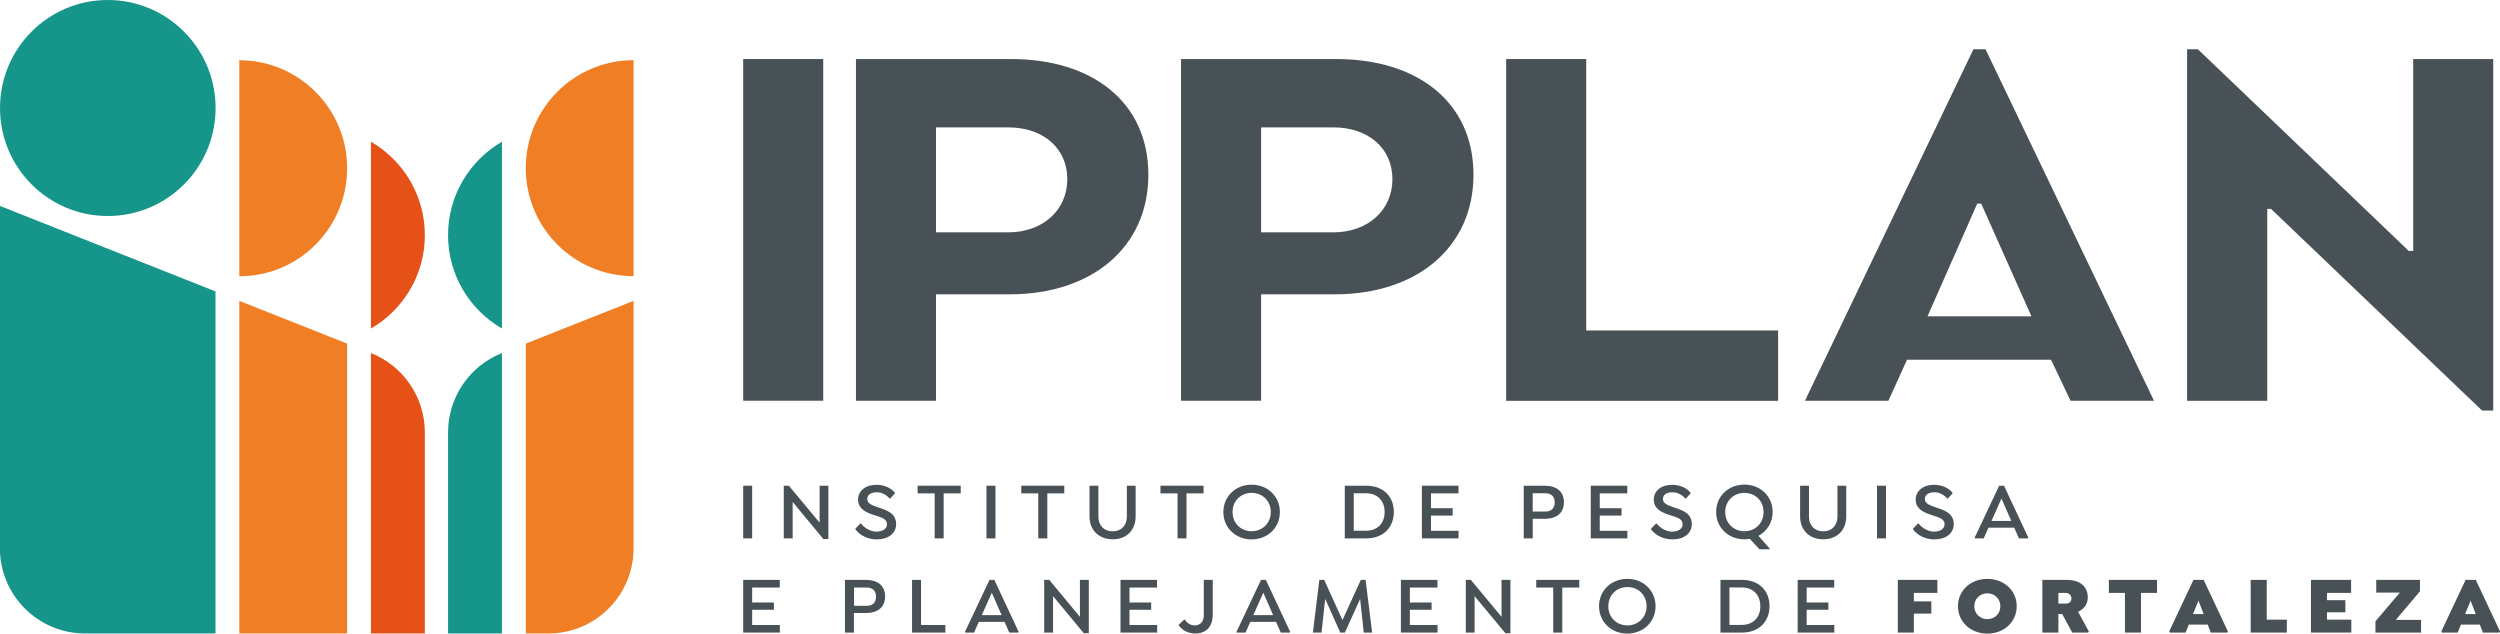
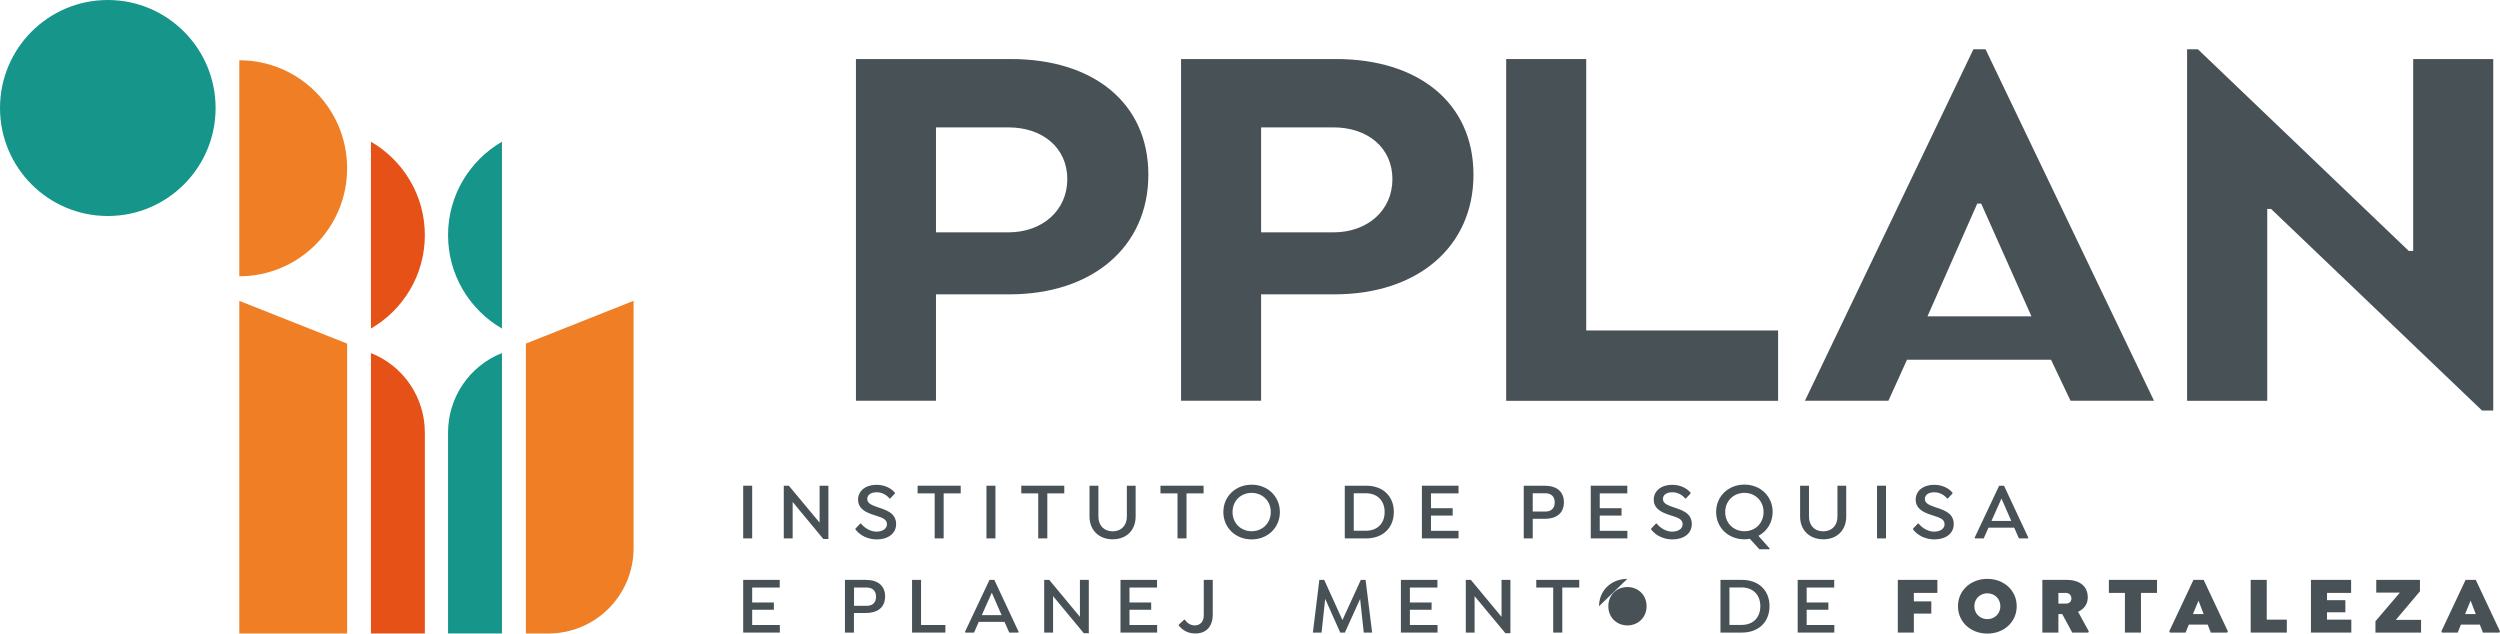
<svg xmlns="http://www.w3.org/2000/svg" id="Layer_2" data-name="Layer 2" viewBox="0 0 247.68 62.77">
  <defs>
    <style>
      .cls-1 {
        fill: #16958b;
      }

      .cls-2 {
        fill: #e55117;
      }

      .cls-3 {
        fill: #485156;
      }

      .cls-4 {
        fill: #ef7e25;
      }
    </style>
  </defs>
  <g id="Layer_12" data-name="Layer 12">
    <g>
      <path class="cls-1" d="M10.68,0C4.78,0,0,4.79,0,10.7s4.78,10.7,10.68,10.7,10.68-4.79,10.68-10.7S16.57,0,10.68,0" />
      <polygon class="cls-4" points="23.71 62.76 34.39 62.76 34.39 34.04 23.71 29.81 23.71 62.76" />
      <path class="cls-2" d="M36.75,34.98v27.78h5.34v-19.92c0-3.47-2.12-6.59-5.34-7.86" />
      <path class="cls-2" d="M42.09,23.3c0,3.96-2.15,7.4-5.34,9.25V14.04c3.19,1.85,5.34,5.3,5.34,9.25h0Z" />
      <path class="cls-1" d="M49.73,34.98v27.78h-5.34v-19.92c0-3.47,2.12-6.59,5.34-7.86" />
      <path class="cls-1" d="M44.39,23.3c0,3.96,2.15,7.4,5.34,9.25V14.04c-3.19,1.85-5.34,5.3-5.34,9.25h0Z" />
-       <path class="cls-1" d="M21.35,28.87v33.89h-12.92c-4.66,0-8.44-3.78-8.44-8.45V20.4l21.35,8.47Z" />
      <path class="cls-4" d="M62.77,29.81v24.5c0,4.67-3.78,8.45-8.43,8.45h-2.24v-28.72l10.68-4.24Z" />
      <path class="cls-4" d="M23.71,5.97c5.9,0,10.68,4.79,10.68,10.7s-4.78,10.7-10.68,10.7V5.97Z" />
-       <path class="cls-4" d="M62.77,27.36c-5.9,0-10.68-4.79-10.68-10.7s4.78-10.7,10.68-10.7v21.4Z" />
-       <rect class="cls-3" x="73.63" y="5.85" width="7.93" height="33.85" />
      <path class="cls-3" d="M84.8,5.85h15.38c8.03,0,13.59,4.26,13.59,11.46s-5.61,11.85-13.74,11.85h-7.3v10.54h-7.93V5.85ZM99.89,23.02c3.39,0,5.85-2.18,5.85-5.27s-2.42-5.13-5.85-5.13h-7.16v10.4h7.16Z" />
      <path class="cls-3" d="M117.01,5.85h15.38c8.03,0,13.59,4.26,13.59,11.46s-5.61,11.85-13.74,11.85h-7.3v10.54h-7.93V5.85ZM132.1,23.02c3.39,0,5.85-2.18,5.85-5.27s-2.42-5.13-5.85-5.13h-7.16v10.4h7.16Z" />
      <polygon class="cls-3" points="149.22 5.85 157.15 5.85 157.15 32.74 176.16 32.74 176.16 39.71 149.22 39.71 149.22 5.85" />
      <path class="cls-3" d="M195.5,4.88h1.21l16.69,34.82h-8.27l-1.93-4.06h-14.27l-1.84,4.06h-8.27l16.69-34.82ZM201.26,31.34l-4.98-11.17h-.39l-4.93,11.17h10.3Z" />
      <polygon class="cls-3" points="225 20.7 224.62 20.7 224.62 39.71 216.68 39.71 216.68 4.88 217.75 4.88 238.64 24.86 239.08 24.86 239.08 5.85 247.01 5.85 247.01 40.67 245.9 40.67 225 20.7" />
      <rect class="cls-3" x="73.63" y="48.12" width=".89" height="5.22" />
      <polygon class="cls-3" points="82.07 48.12 82.07 53.4 81.57 53.4 78.53 49.73 78.53 53.34 77.65 53.34 77.65 48.12 78.15 48.12 81.2 51.78 81.2 48.12 82.07 48.12" />
      <path class="cls-3" d="M84.75,52.44v-.07l.48-.5h.07c.38.48.99.8,1.52.8.66,0,1.05-.31,1.05-.72,0-.63-.67-.7-1.45-.98-.62-.22-1.41-.56-1.41-1.48,0-.85.74-1.46,1.82-1.46.82,0,1.47.34,1.83.79v.07l-.47.5h-.06c-.28-.33-.71-.62-1.28-.62s-.93.26-.93.66c0,.44.43.6.92.78.88.31,1.94.55,1.94,1.72,0,.94-.82,1.51-1.91,1.51-.86,0-1.66-.37-2.13-1" />
      <polygon class="cls-3" points="93.49 53.34 92.6 53.34 92.6 48.88 90.91 48.88 90.91 48.12 95.18 48.12 95.18 48.88 93.49 48.88 93.49 53.34" />
      <rect class="cls-3" x="97.73" y="48.12" width=".89" height="5.22" />
      <polygon class="cls-3" points="103.76 53.34 102.86 53.34 102.86 48.88 101.18 48.88 101.18 48.12 105.44 48.12 105.44 48.88 103.76 48.88 103.76 53.34" />
      <path class="cls-3" d="M108.82,48.12v3.07c0,.87.56,1.45,1.41,1.45s1.41-.58,1.41-1.45v-3.07h.87v3.05c0,1.36-.91,2.26-2.27,2.26s-2.3-.9-2.3-2.26v-3.05h.89Z" />
      <polygon class="cls-3" points="117.55 53.34 116.66 53.34 116.66 48.88 114.97 48.88 114.97 48.12 119.24 48.12 119.24 48.88 117.55 48.88 117.55 53.34" />
      <path class="cls-3" d="M121.2,50.73c0-1.55,1.21-2.71,2.8-2.71s2.8,1.16,2.8,2.71-1.21,2.71-2.8,2.71-2.8-1.16-2.8-2.71M125.9,50.73c0-1.11-.83-1.9-1.9-1.9s-1.89.79-1.89,1.9.83,1.9,1.89,1.9,1.9-.79,1.9-1.9" />
      <path class="cls-3" d="M138.09,50.72c0,1.57-1.08,2.62-2.73,2.62h-2.13v-5.22h2.13c1.65,0,2.73,1.04,2.73,2.6M137.18,50.73c0-1.13-.73-1.86-1.84-1.86h-1.22v3.71h1.22c1.11,0,1.84-.72,1.84-1.86" />
      <polygon class="cls-3" points="141.77 48.88 141.77 50.35 143.92 50.35 143.92 51.08 141.77 51.08 141.77 52.59 144.5 52.59 144.5 53.34 140.87 53.34 140.87 48.12 144.5 48.12 144.5 48.88 141.77 48.88" />
      <path class="cls-3" d="M154.94,49.76c0,1.03-.67,1.64-1.92,1.64h-1.17v1.94h-.89v-5.22h2.06c1.24,0,1.92.61,1.92,1.64M154.03,49.78c0-.59-.35-.91-.92-.91h-1.26v1.81h1.26c.57,0,.92-.32.92-.9" />
      <polygon class="cls-3" points="158.49 48.88 158.49 50.35 160.65 50.35 160.65 51.08 158.49 51.08 158.49 52.59 161.23 52.59 161.23 53.34 157.6 53.34 157.6 48.12 161.22 48.12 161.22 48.88 158.49 48.88" />
      <path class="cls-3" d="M163.58,52.44v-.07l.48-.5h.07c.38.48.99.8,1.52.8.66,0,1.05-.31,1.05-.72,0-.63-.67-.7-1.45-.98-.62-.22-1.41-.56-1.41-1.48,0-.85.74-1.46,1.82-1.46.82,0,1.47.34,1.83.79v.07l-.47.5h-.06c-.28-.33-.71-.62-1.28-.62s-.93.26-.93.66c0,.44.43.6.92.78.88.31,1.94.55,1.94,1.72,0,.94-.82,1.51-1.91,1.51-.86,0-1.66-.37-2.13-1" />
      <path class="cls-3" d="M174.22,53.1l1.11,1.25-.03.07h-.99l-.95-1.04c-.17.03-.35.05-.54.05-1.59,0-2.8-1.16-2.8-2.71s1.21-2.71,2.8-2.71,2.8,1.16,2.8,2.71c0,1.04-.55,1.91-1.41,2.37M172.82,52.63c1.08,0,1.9-.79,1.9-1.9s-.83-1.9-1.9-1.9-1.9.8-1.9,1.9.83,1.9,1.9,1.9" />
      <path class="cls-3" d="M179.22,48.12v3.07c0,.87.56,1.45,1.41,1.45s1.41-.58,1.41-1.45v-3.07h.87v3.05c0,1.36-.91,2.26-2.27,2.26s-2.3-.9-2.3-2.26v-3.05h.89Z" />
      <rect class="cls-3" x="185.96" y="48.12" width=".89" height="5.22" />
      <path class="cls-3" d="M189.53,52.44v-.07l.48-.5h.07c.38.48.99.8,1.52.8.66,0,1.05-.31,1.05-.72,0-.63-.67-.7-1.45-.98-.62-.22-1.41-.56-1.41-1.48,0-.85.74-1.46,1.82-1.46.82,0,1.47.34,1.83.79v.07l-.47.5h-.06c-.28-.33-.71-.62-1.28-.62s-.93.26-.93.66c0,.44.43.6.92.78.88.31,1.94.55,1.94,1.72,0,.94-.82,1.51-1.91,1.51-.86,0-1.66-.37-2.13-1" />
      <path class="cls-3" d="M200.95,53.27l-.04.07h-.89l-.47-1.06h-2.55l-.47,1.06h-.86l-.04-.07,2.43-5.15h.48l2.41,5.15ZM199.26,51.61l-.97-2.22-.99,2.22h1.96Z" />
      <polygon class="cls-3" points="74.52 58.21 74.52 59.69 76.67 59.69 76.67 60.41 74.52 60.41 74.52 61.92 77.26 61.92 77.26 62.67 73.63 62.67 73.63 57.45 77.25 57.45 77.25 58.21 74.52 58.21" />
      <path class="cls-3" d="M87.69,59.09c0,1.03-.67,1.64-1.92,1.64h-1.17v1.94h-.89v-5.22h2.06c1.24,0,1.92.61,1.92,1.64M86.79,59.12c0-.59-.35-.91-.92-.91h-1.26v1.81h1.26c.57,0,.92-.32.92-.9" />
      <polygon class="cls-3" points="93.66 62.67 90.36 62.67 90.36 57.45 91.25 57.45 91.25 61.92 93.66 61.92 93.66 62.67" />
      <path class="cls-3" d="M100.92,62.6l-.04.07h-.89l-.47-1.06h-2.55l-.47,1.06h-.86l-.04-.07,2.43-5.15h.48l2.41,5.15ZM99.23,60.94l-.97-2.22-.99,2.22h1.96Z" />
      <polygon class="cls-3" points="107.87 57.45 107.87 62.73 107.37 62.73 104.33 59.06 104.33 62.67 103.45 62.67 103.45 57.45 103.95 57.45 106.99 61.11 106.99 57.45 107.87 57.45" />
      <polygon class="cls-3" points="111.9 58.21 111.9 59.69 114.05 59.69 114.05 60.41 111.9 60.41 111.9 61.92 114.64 61.92 114.64 62.67 111.01 62.67 111.01 57.45 114.63 57.45 114.63 58.21 111.9 58.21" />
      <path class="cls-3" d="M120.15,57.45v3.41c0,1.31-.73,1.9-1.73,1.9-.79,0-1.33-.38-1.64-.8v-.07l.54-.5h.06c.18.25.48.57.99.57s.89-.35.89-1v-3.51h.89Z" />
-       <path class="cls-3" d="M127.82,62.6l-.04.07h-.89l-.47-1.06h-2.55l-.47,1.06h-.86l-.04-.07,2.43-5.15h.48l2.41,5.15ZM126.13,60.94l-.97-2.22-.99,2.22h1.96Z" />
      <polygon class="cls-3" points="135.11 62.67 134.75 59.34 133.24 62.67 132.78 62.67 131.29 59.33 130.93 62.67 130.07 62.67 130.71 57.45 131.19 57.45 133 61.43 134.82 57.45 135.29 57.45 135.94 62.67 135.11 62.67" />
      <polygon class="cls-3" points="139.68 58.21 139.68 59.69 141.83 59.69 141.83 60.41 139.68 60.41 139.68 61.92 142.42 61.92 142.42 62.67 138.79 62.67 138.79 57.45 142.41 57.45 142.41 58.21 139.68 58.21" />
      <polygon class="cls-3" points="149.64 57.45 149.64 62.73 149.14 62.73 146.09 59.06 146.09 62.67 145.22 62.67 145.22 57.45 145.72 57.45 148.76 61.11 148.76 57.45 149.64 57.45" />
      <polygon class="cls-3" points="154.78 62.67 153.88 62.67 153.88 58.21 152.2 58.21 152.2 57.45 156.46 57.45 156.46 58.21 154.78 58.21 154.78 62.67" />
-       <path class="cls-3" d="M158.42,60.06c0-1.55,1.21-2.71,2.8-2.71s2.8,1.16,2.8,2.71-1.21,2.71-2.8,2.71-2.8-1.16-2.8-2.71M163.13,60.06c0-1.11-.83-1.9-1.9-1.9s-1.89.79-1.89,1.9.83,1.9,1.89,1.9,1.9-.79,1.9-1.9" />
+       <path class="cls-3" d="M158.42,60.06c0-1.55,1.21-2.71,2.8-2.71M163.13,60.06c0-1.11-.83-1.9-1.9-1.9s-1.89.79-1.89,1.9.83,1.9,1.89,1.9,1.9-.79,1.9-1.9" />
      <path class="cls-3" d="M175.31,60.05c0,1.57-1.08,2.62-2.73,2.62h-2.13v-5.22h2.13c1.65,0,2.73,1.04,2.73,2.6M174.4,60.06c0-1.13-.73-1.86-1.84-1.86h-1.22v3.71h1.22c1.11,0,1.84-.72,1.84-1.86" />
      <polygon class="cls-3" points="178.99 58.21 178.99 59.69 181.14 59.69 181.14 60.41 178.99 60.41 178.99 61.92 181.73 61.92 181.73 62.67 178.1 62.67 178.1 57.45 181.72 57.45 181.72 58.21 178.99 58.21" />
      <polygon class="cls-3" points="189.61 58.74 189.61 59.58 191.34 59.58 191.34 60.79 189.61 60.79 189.61 62.67 188.02 62.67 188.02 57.45 191.94 57.45 191.94 58.74 189.61 58.74" />
      <path class="cls-3" d="M193.98,60.06c0-1.55,1.25-2.71,2.91-2.71s2.91,1.16,2.91,2.71-1.25,2.71-2.91,2.71-2.91-1.16-2.91-2.71M198.18,60.06c0-.75-.58-1.28-1.29-1.28s-1.29.53-1.29,1.28.58,1.28,1.29,1.28,1.29-.53,1.29-1.28" />
      <path class="cls-3" d="M206.95,62.55l-.07.12h-1.58l-.99-1.83h-.38v1.83h-1.59v-5.22h2.39c1.37,0,2.11.67,2.11,1.74,0,.68-.39,1.16-.96,1.42l1.06,1.94ZM203.93,59.8h.74c.3,0,.55-.17.55-.51s-.26-.55-.55-.55h-.74v1.06Z" />
      <polygon class="cls-3" points="212.11 62.67 210.52 62.67 210.52 58.74 208.93 58.74 208.93 57.45 213.7 57.45 213.7 58.74 212.11 58.74 212.11 62.67" />
      <path class="cls-3" d="M220.72,62.55l-.07.12h-1.62l-.31-.79h-1.87l-.32.79h-1.55l-.07-.12,2.4-5.1h1.01l2.4,5.1ZM218.32,60.84l-.51-1.33-.55,1.33h1.05Z" />
      <polygon class="cls-3" points="226.56 62.67 222.98 62.67 222.98 57.45 224.57 57.45 224.57 61.39 226.56 61.39 226.56 62.67" />
      <polygon class="cls-3" points="230.54 58.74 230.54 59.46 232.36 59.46 232.36 60.66 230.54 60.66 230.54 61.39 232.95 61.39 232.95 62.67 228.95 62.67 228.95 57.45 232.93 57.45 232.93 58.74 230.54 58.74" />
      <polygon class="cls-3" points="239.86 61.41 239.86 62.67 235.34 62.67 235.34 61.55 237.76 58.71 235.42 58.71 235.42 57.45 239.75 57.45 239.75 58.58 237.36 61.41 239.86 61.41" />
      <path class="cls-3" d="M247.68,62.55l-.07.12h-1.62l-.31-.79h-1.87l-.32.79h-1.55l-.07-.12,2.4-5.1h1.01l2.4,5.1ZM245.28,60.84l-.51-1.33-.55,1.33h1.05Z" />
    </g>
  </g>
</svg>